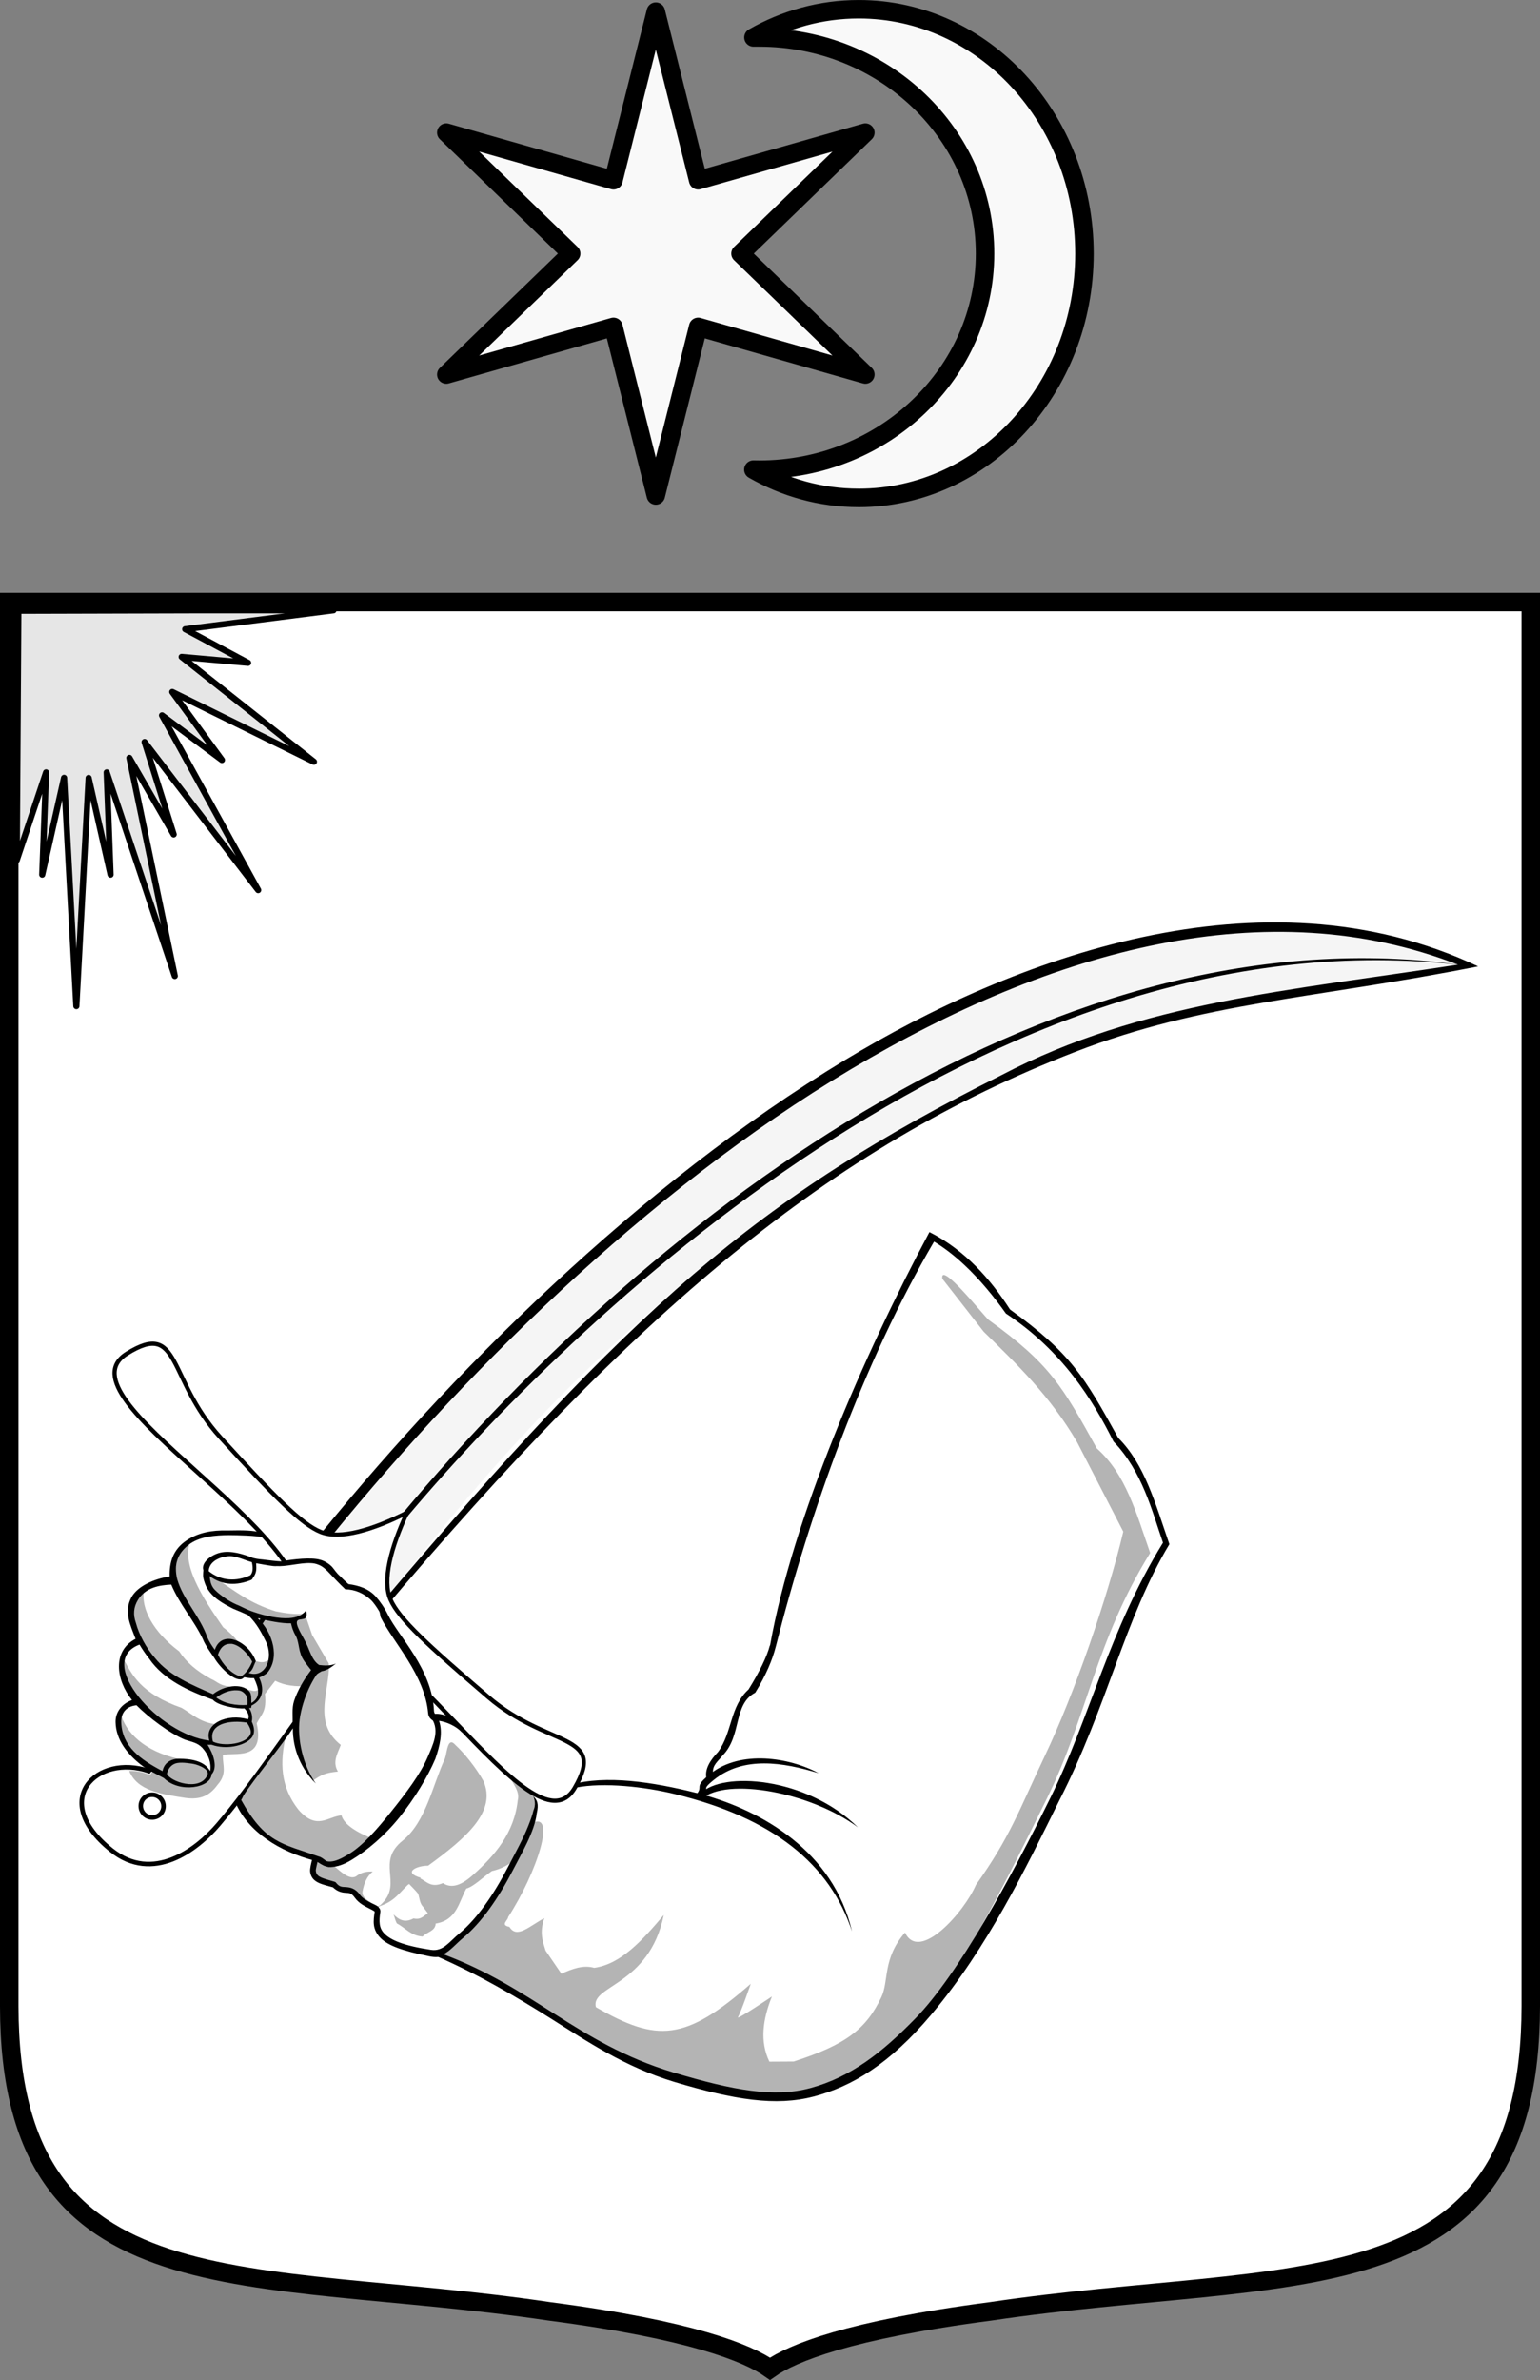
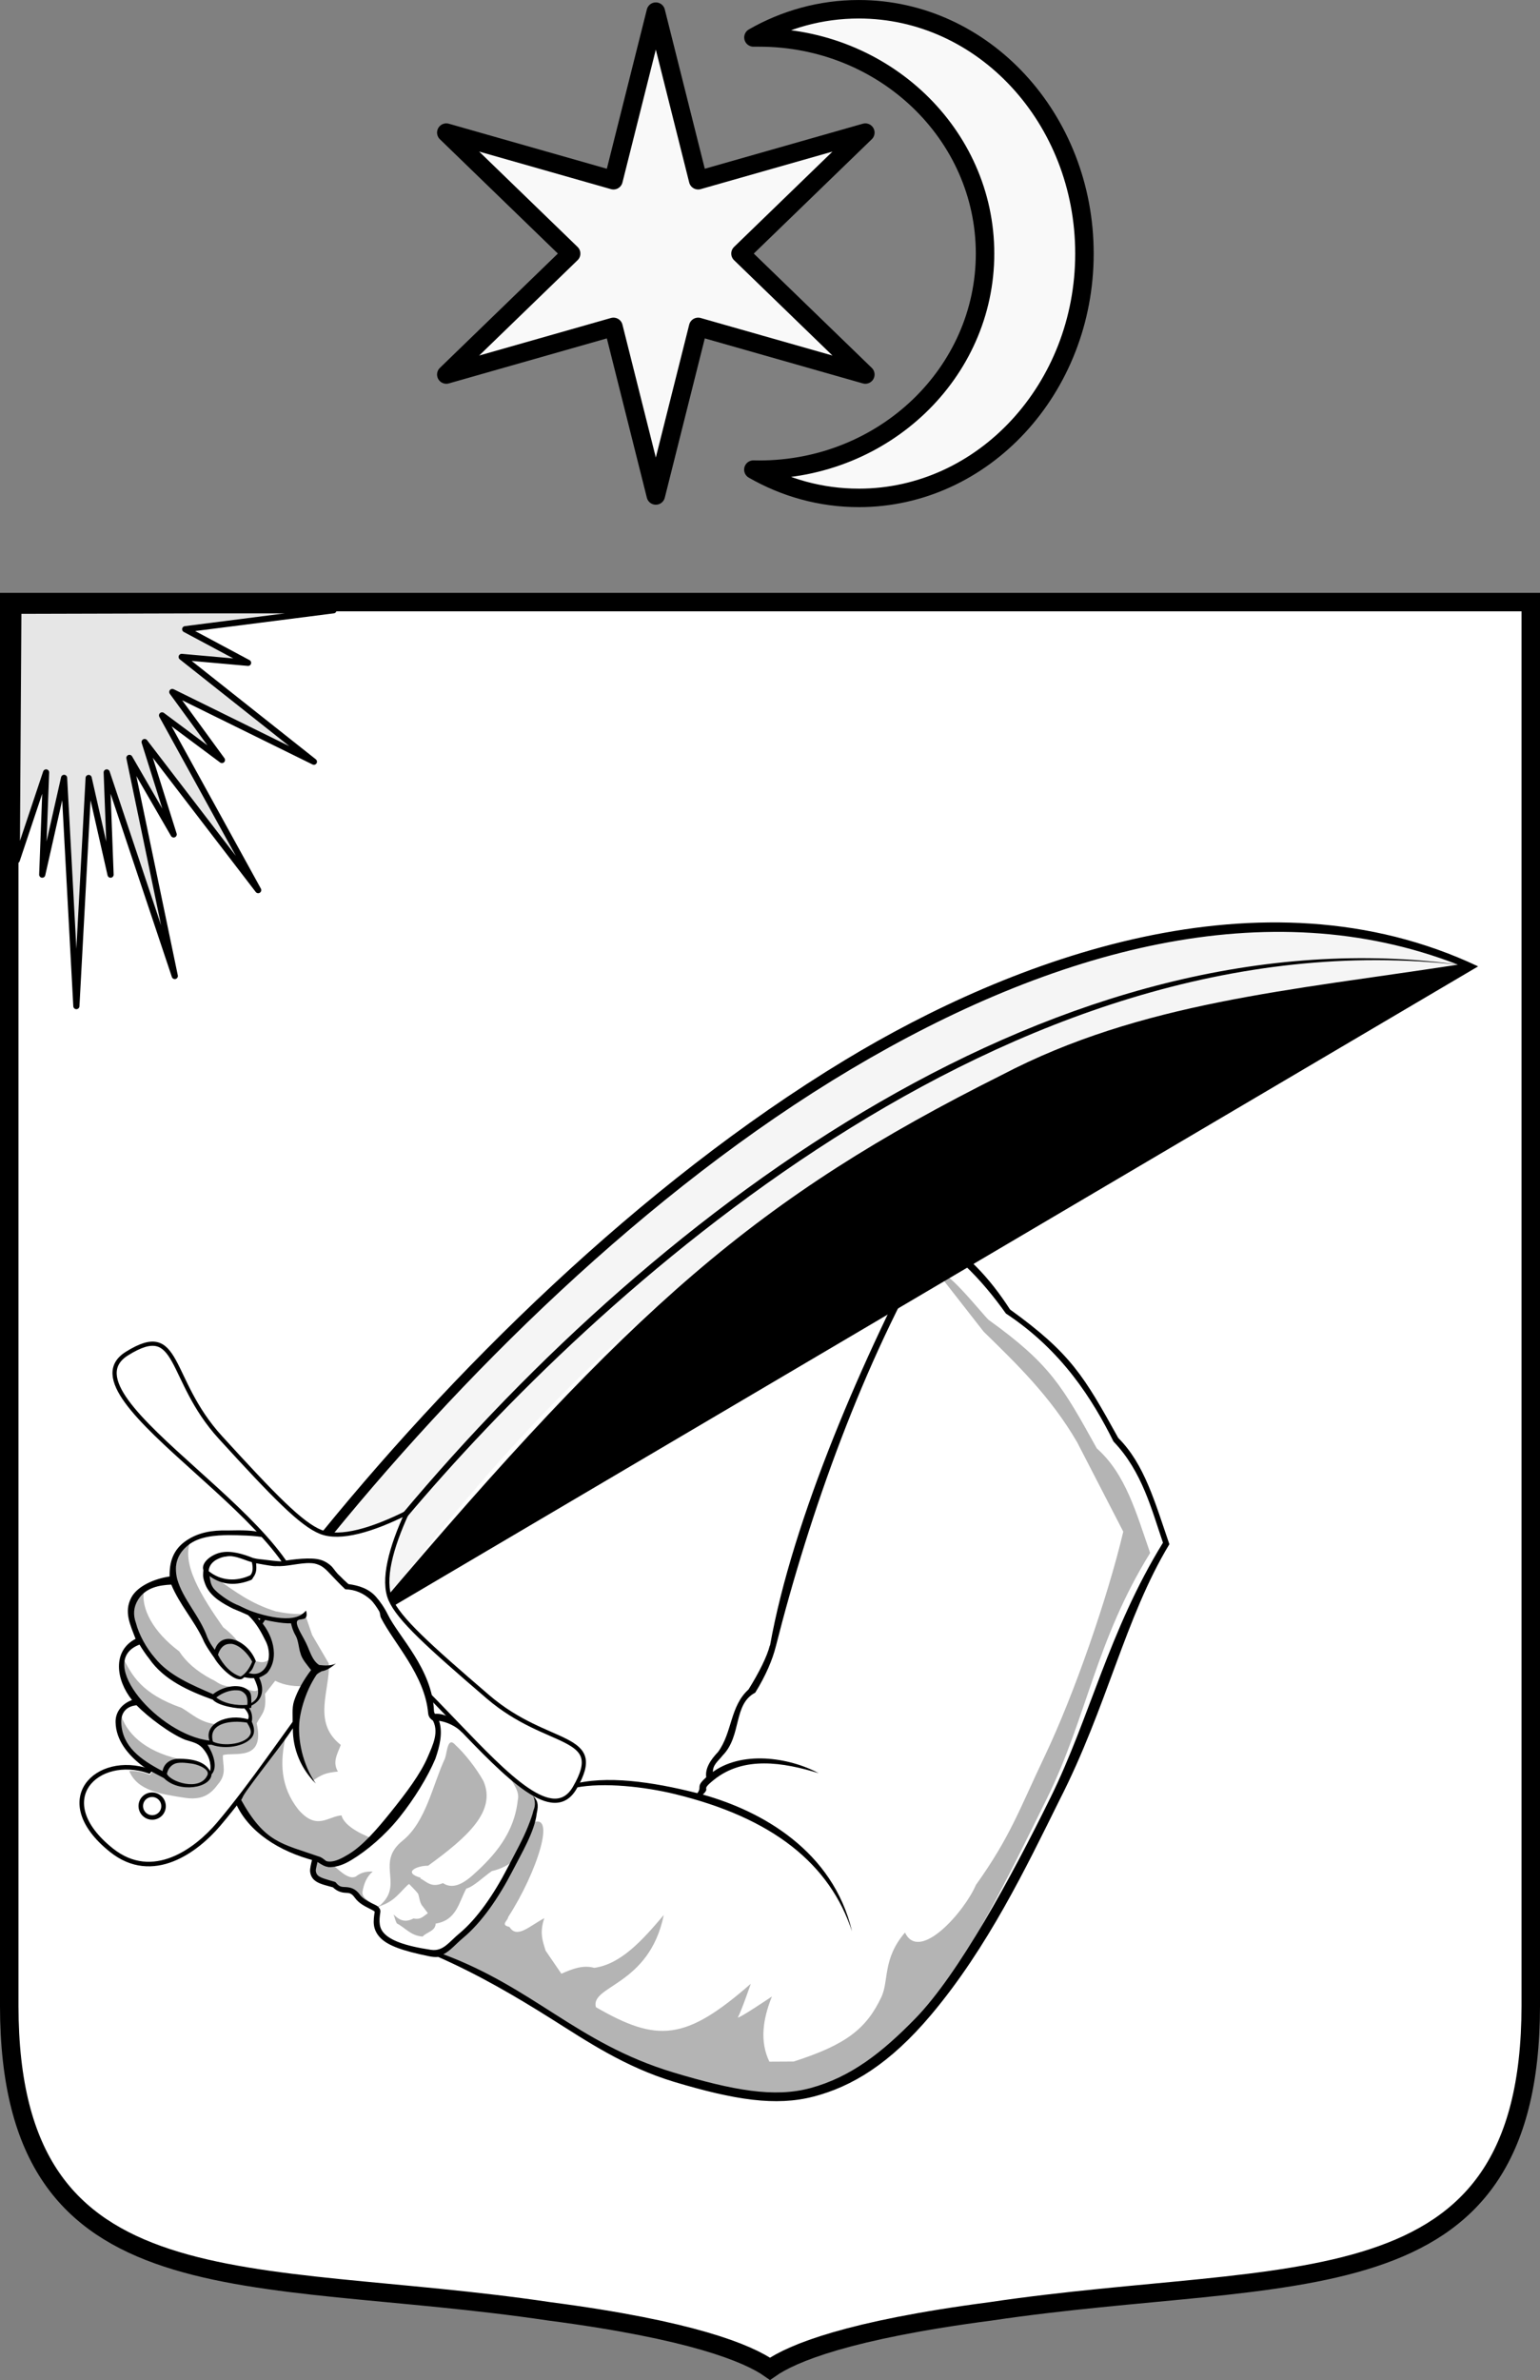
<svg xmlns="http://www.w3.org/2000/svg" xmlns:ns1="http://www.inkscape.org/namespaces/inkscape" xmlns:ns2="http://sodipodi.sourceforge.net/DTD/sodipodi-0.dtd" xml:space="preserve" height="386.21" width="250.001" version="1.1" viewBox="0 0 250.001 386.21" id="svg2" ns1:version="0.92.3 (2405546, 2018-03-11)" ns2:docname="Csáby Farkas címere, 1534.svg">
  <rect x="0" y="0" width="250.001" height="386.21" fill="#808080" stroke="none" />
  <defs id="defs1296" />
  <ns2:namedview pagecolor="#ffffff" bordercolor="#666666" borderopacity="1" objecttolerance="10" gridtolerance="10" guidetolerance="10" ns1:pageopacity="0" ns1:pageshadow="2" ns1:window-width="1366" ns1:window-height="689" id="namedview1294" showgrid="false" ns1:zoom="0.98728375" ns1:cx="40.736158" ns1:cy="193.84843" ns1:window-x="-9" ns1:window-y="-9" ns1:window-maximized="1" ns1:current-layer="svg2" fit-margin-top="0" fit-margin-left="0" fit-margin-right="0" fit-margin-bottom="0" showguides="true" ns1:guide-bbox="true" />
  <g id="g2332" transform="translate(-154.399,-147.791)">
    <path ns1:connector-curvature="0" id="path536" d="m 402.9,245.493 v 227.85 c -0.079,50.095 -38.941,42.258 -87.677,49.509 -23.065,3.014 -32.223,6.786 -35.823,9.316 -3.6,-2.53 -12.76,-6.302 -35.825,-9.316 -48.735,-7.251 -87.596,0.586 -87.676,-49.509 v -227.85 h 247 z" style="fill:#ffffff" xml:space="preserve" />
    <path ns1:connector-curvature="0" id="path542" d="M 355.91,300.313" style="fill:#ffffff" />
    <path ns1:connector-curvature="0" id="path544" d="M 355.91,300.313" style="fill:#ffffff" />
    <path ns1:connector-curvature="0" id="path546" d="M 355.91,300.313" style="fill:#ffffff" />
    <path ns1:connector-curvature="0" id="path548" d="M 355.91,300.313" style="fill:#ffffff" />
    <path ns1:connector-curvature="0" id="path550" d="M 355.91,300.313" style="fill:#ffffff" />
    <path ns1:connector-curvature="0" id="path552" d="M 355.91,300.313" style="fill:#ffffff" />
    <path ns1:connector-curvature="0" id="path554" d="M 355.91,300.313" style="fill:#ffffff" />
    <path ns1:connector-curvature="0" id="path556" d="M 355.91,300.313" style="fill:#ffffff" />
    <path ns1:connector-curvature="0" id="path558" d="M 355.91,300.313" style="fill:#ffffff" />
    <path ns1:connector-curvature="0" id="path560" d="M 355.91,300.313" style="fill:#ffffff" />
    <path ns1:connector-curvature="0" id="path562" d="M 355.91,300.313" style="fill:#ffffff" />
    <path ns1:connector-curvature="0" id="path564" d="M 355.91,300.313" style="fill:#ffffff" />
    <path ns1:connector-curvature="0" id="path566" d="M 355.91,300.313" style="fill:#ffffff" />
    <path ns1:connector-curvature="0" id="path568" d="M 355.91,300.313" style="fill:#ffffff" />
    <path ns1:connector-curvature="0" id="path570" d="M 355.91,300.313" style="fill:#ffffff" />
    <path ns1:connector-curvature="0" id="path572" d="M 355.91,300.313" style="fill:#ffffff" />
    <path ns1:connector-curvature="0" id="path574" d="M 355.91,300.313" style="fill:#ffffff" />
    <path ns1:connector-curvature="0" id="path576" d="M 355.91,300.313" style="fill:#ffffff" />
    <path ns1:connector-curvature="0" id="path578" d="M 355.91,300.313" style="fill:#ffffff" />
    <path ns1:connector-curvature="0" id="path580" d="M 355.91,300.313" style="fill:#ffffff" />
    <path ns1:connector-curvature="0" id="path582" d="M 355.91,300.313" style="fill:#ffffff" />
    <path ns1:connector-curvature="0" id="path584" d="M 355.91,300.313" style="fill:#ffffff" />
    <path ns1:connector-curvature="0" id="path586" d="M 355.91,300.313" style="fill:#ffffff" />
    <path ns1:connector-curvature="0" id="path588" d="M 355.91,300.313" style="fill:#ffffff" />
    <path ns1:connector-curvature="0" id="path590" d="M 355.91,300.313" style="fill:#ffffff" />
    <path ns1:connector-curvature="0" id="path592" d="M 355.91,300.313" style="fill:#ffffff" />
    <path ns1:connector-curvature="0" id="path594" d="M 355.91,300.313" style="fill:#ffffff" />
    <path ns1:connector-curvature="0" id="path596" d="M 355.91,300.313" style="fill:#ffffff" />
    <path ns1:connector-curvature="0" id="path598" d="M 355.91,300.313" style="fill:#ffffff" />
    <path ns1:connector-curvature="0" id="path600" d="M 355.91,300.313" style="fill:#ffffff" />
    <path ns1:connector-curvature="0" id="path602" d="M 355.91,300.313" style="fill:#ffffff" />
    <path ns1:connector-curvature="0" id="path604" d="M 355.91,300.313" style="fill:#ffffff" />
    <path ns1:connector-curvature="0" id="path606" d="M 355.91,300.313" style="fill:#ffffff" />
-     <path ns1:connector-curvature="0" id="path608" d="M 355.91,300.313" style="fill:#ffffff" />
    <path ns1:connector-curvature="0" id="path610" d="M 355.91,300.313" style="fill:#ffffff" />
    <path ns1:connector-curvature="0" id="path612" d="M 355.91,300.313" style="fill:#ffffff" />
    <path ns1:connector-curvature="0" id="path614" d="M 355.91,300.313" style="fill:#ffffff" />
    <path ns1:connector-curvature="0" id="path616" d="M 355.91,300.313" style="fill:#ffffff" />
    <path ns1:connector-curvature="0" id="path618" d="M 355.91,300.313" style="fill:#ffffff" />
    <path ns1:connector-curvature="0" id="path620" d="M 355.91,300.313" style="fill:#ffffff" />
    <path ns1:connector-curvature="0" id="path622" d="M 355.91,300.313" style="fill:#ffffff" />
    <path ns1:connector-curvature="0" id="path624" d="M 355.91,300.313" style="fill:#ffffff" />
    <path ns1:connector-curvature="0" id="path626" d="M 355.91,300.313" style="fill:#ffffff" />
    <path ns1:connector-curvature="0" id="path628" d="M 355.91,300.313" style="fill:#ffffff" />
    <path ns1:connector-curvature="0" id="path630" d="M 355.91,300.313" style="fill:#ffffff" />
    <path ns1:connector-curvature="0" id="path632" d="M 355.91,300.313" style="fill:#ffffff" />
    <path ns1:connector-curvature="0" id="path634" d="M 355.91,300.313" style="fill:#ffffff" />
    <path ns1:connector-curvature="0" id="path636" d="M 355.91,300.313" style="fill:#ffffff" />
    <path ns1:connector-curvature="0" id="path638" d="M 355.91,300.313" style="fill:#ffffff" />
    <path ns1:connector-curvature="0" id="path640" d="M 355.91,300.313" style="fill:#ffffff" />
    <path ns1:connector-curvature="0" id="path642" d="M 355.91,300.313" style="fill:#ffffff" />
    <path ns1:connector-curvature="0" id="path644" d="M 355.91,300.313" style="fill:#ffffff" />
    <path ns1:connector-curvature="0" id="path646" d="M 355.91,300.313" style="fill:#ffffff" />
    <path ns1:connector-curvature="0" id="path648" d="M 355.91,300.313" style="fill:#ffffff" />
    <path ns1:connector-curvature="0" id="path650" d="M 355.91,300.313" style="fill:#ffffff" />
    <path ns1:connector-curvature="0" id="path652" d="M 355.91,300.313" style="fill:#ffffff" />
    <path ns1:connector-curvature="0" id="path654" d="M 355.91,300.313" style="fill:#ffffff" />
    <path ns1:connector-curvature="0" id="path656" d="M 355.91,300.313" style="fill:#ffffff" />
    <path ns1:connector-curvature="0" id="path658" d="M 355.91,300.313" style="fill:#ffffff" />
    <path ns1:connector-curvature="0" id="path660" d="M 355.91,300.313" style="fill:#ffffff" />
    <path ns1:connector-curvature="0" id="path662" d="M 355.91,300.313" style="fill:#ffffff" />
    <path ns1:connector-curvature="0" id="path664" d="M 355.91,300.313" style="fill:#ffffff" />
    <path ns1:connector-curvature="0" id="path666" d="M 355.91,300.313" style="fill:#ffffff" />
    <path ns1:connector-curvature="0" id="path668" d="M 355.91,300.313" style="fill:#ffffff" />
    <path ns1:connector-curvature="0" id="path670" d="M 355.91,300.313" style="fill:#ffffff" />
    <path ns1:connector-curvature="0" id="path672" d="M 355.91,300.313" style="fill:#ffffff" />
    <path ns1:connector-curvature="0" id="path674" d="M 355.91,300.313" style="fill:#ffffff" />
    <path ns1:connector-curvature="0" id="path676" d="M 355.91,300.313" style="fill:#ffffff" />
    <path ns1:connector-curvature="0" id="path678" d="M 355.91,300.313" style="fill:#ffffff" />
    <path ns1:connector-curvature="0" id="path680" d="M 355.91,300.313" style="fill:#ffffff" />
    <path ns1:connector-curvature="0" id="path682" d="M 355.91,300.313" style="fill:#ffffff" />
    <path ns1:connector-curvature="0" id="path684" d="M 355.91,300.313" style="fill:#ffffff" />
    <path ns1:connector-curvature="0" id="path686" d="M 355.91,300.313" style="fill:#ffffff" />
    <path ns1:connector-curvature="0" id="path688" d="M 355.91,300.313" style="fill:#ffffff" />
    <path ns1:connector-curvature="0" id="path690" d="M 355.91,300.313" style="fill:#ffffff" />
    <path ns1:connector-curvature="0" id="path692" d="M 355.91,300.313" style="fill:#ffffff" />
    <path ns1:connector-curvature="0" id="path694" d="M 355.91,300.313" style="fill:#ffffff" />
    <path ns1:connector-curvature="0" id="path696" d="M 355.91,300.313" style="fill:#ffffff" />
    <path ns1:connector-curvature="0" id="path698" d="M 355.91,300.313" style="fill:#ffffff" />
    <path ns1:connector-curvature="0" id="path700" d="M 355.91,300.313" style="fill:#ffffff" />
    <path ns1:connector-curvature="0" id="path702" d="M 355.91,300.313" style="fill:#ffffff" />
    <path ns1:connector-curvature="0" id="path704" d="M 355.91,300.313" style="fill:#ffffff" />
    <path ns1:connector-curvature="0" id="path706" d="M 355.91,300.313" style="fill:#ffffff" />
    <path ns1:connector-curvature="0" id="path708" d="M 355.91,300.313" style="fill:#ffffff" />
-     <path ns1:connector-curvature="0" id="path710" d="M 355.91,300.313" style="fill:#ffffff" />
    <path ns1:connector-curvature="0" id="path712" d="M 355.91,300.313" style="fill:#ffffff" />
    <path ns1:connector-curvature="0" id="path714" d="M 355.91,300.313" style="fill:#ffffff" />
    <path ns1:connector-curvature="0" id="path716" d="M 355.91,300.313" style="fill:#ffffff" />
    <path ns1:connector-curvature="0" id="path718" d="M 355.91,300.313" style="fill:#ffffff" />
    <path ns1:connector-curvature="0" id="path720" d="M 355.91,300.313" style="fill:#ffffff" />
    <path ns1:connector-curvature="0" id="path722" d="M 355.91,300.313" style="fill:#ffffff" />
-     <path ns1:connector-curvature="0" id="path724" d="M 355.91,300.313" style="fill:#ffffff" />
    <path ns1:connector-curvature="0" id="path726" d="M 355.91,300.313" style="fill:#ffffff" />
    <path ns1:connector-curvature="0" id="path728" d="M 355.91,300.313" style="fill:#ffffff" />
    <path ns1:connector-curvature="0" id="path730" d="M 355.91,300.313" style="fill:#ffffff" />
    <path ns1:connector-curvature="0" id="path732" d="M 355.91,300.313" style="fill:#ffffff" />
    <path ns1:connector-curvature="0" id="path734" d="M 355.91,300.313" style="fill:#ffffff" />
    <path ns1:connector-curvature="0" id="path736" d="M 355.91,300.313" style="fill:#ffffff" />
    <path ns1:connector-curvature="0" id="path738" d="M 355.91,300.313" style="fill:#ffffff" />
    <path ns1:connector-curvature="0" id="path740" d="M 355.91,300.313" style="fill:#ffffff" />
    <path ns1:connector-curvature="0" id="path742" d="M 355.91,300.313" style="fill:#ffffff" />
    <path ns1:connector-curvature="0" id="path744" d="M 355.91,300.313" style="fill:#ffffff" />
    <path ns1:connector-curvature="0" id="path746" d="M 355.91,300.313" style="fill:#ffffff" />
    <path ns1:connector-curvature="0" id="path748" d="M 355.91,300.313" style="fill:#ffffff" />
    <path ns1:connector-curvature="0" id="path750" d="M 355.91,300.313" style="fill:#ffffff" />
    <path ns1:connector-curvature="0" id="path752" d="M 355.91,300.313" style="fill:#ffffff" />
    <path ns1:connector-curvature="0" id="path754" d="M 355.91,300.313" style="fill:#ffffff" />
    <path ns1:connector-curvature="0" id="path756" d="M 355.91,300.313" style="fill:#ffffff" />
    <path ns1:connector-curvature="0" id="path758" d="M 355.91,300.313" style="fill:#ffffff" />
    <path ns1:connector-curvature="0" id="path760" d="M 355.91,300.313" style="fill:#ffffff" />
    <path ns1:connector-curvature="0" id="path762" d="M 355.91,300.313" style="fill:#ffffff" />
    <path ns1:connector-curvature="0" id="path764" d="M 355.91,300.313" style="fill:#ffffff" />
    <path ns1:connector-curvature="0" id="path766" d="M 355.91,300.313" style="fill:#ffffff" />
    <path ns1:connector-curvature="0" id="path768" d="M 355.91,300.313" style="fill:#ffffff" />
    <path ns1:connector-curvature="0" id="path770" d="M 355.91,300.313" style="fill:#ffffff" />
    <path ns1:connector-curvature="0" id="path772" d="M 355.91,300.313" style="fill:#ffffff" />
    <path ns1:connector-curvature="0" id="path774" d="M 355.91,300.313" style="fill:#ffffff" />
    <path ns1:connector-curvature="0" id="path776" d="M 355.91,300.313" style="fill:#ffffff" />
    <path ns1:connector-curvature="0" id="path778" d="M 355.91,300.313" style="fill:#ffffff" />
    <path ns1:connector-curvature="0" id="path780" d="M 355.91,300.313" style="fill:#ffffff" />
    <path ns1:connector-curvature="0" id="path782" d="M 355.91,300.313" style="fill:#ffffff" />
    <path ns1:connector-curvature="0" id="path784" d="M 355.91,300.313" style="fill:#ffffff" />
    <path ns1:connector-curvature="0" id="path786" d="M 355.91,300.313" style="fill:#ffffff" />
    <path ns1:connector-curvature="0" id="path788" d="M 355.91,300.313" style="fill:#ffffff" />
    <path ns1:connector-curvature="0" id="path790" d="M 355.91,300.313" style="fill:#ffffff" />
    <path ns1:connector-curvature="0" id="path792" d="M 355.91,300.313" style="fill:#ffffff" />
    <path ns1:connector-curvature="0" id="path794" d="M 355.91,300.313" style="fill:#ffffff" />
    <path ns1:connector-curvature="0" id="path796" d="M 355.91,300.313" style="fill:#ffffff" />
    <path ns1:connector-curvature="0" id="path798" d="M 355.91,300.313" style="fill:#ffffff" />
    <path ns1:connector-curvature="0" id="path800" d="M 355.91,300.313" style="fill:#ffffff" />
    <path ns1:connector-curvature="0" id="path802" d="M 355.91,300.313" style="fill:#ffffff" />
    <path ns1:connector-curvature="0" id="path804" d="M 355.91,300.313" style="fill:#ffffff" />
    <path ns1:connector-curvature="0" id="path806" d="M 355.91,300.313" style="fill:#ffffff" />
    <path ns1:connector-curvature="0" id="path808" d="M 355.91,300.313" style="fill:#ffffff" />
    <path ns1:connector-curvature="0" id="path956" d="m 402.9,245.493 v 227.85 c -0.079,50.095 -38.941,42.258 -87.677,49.509 -23.065,3.014 -32.223,6.786 -35.823,9.316 -3.6,-2.53 -12.76,-6.302 -35.825,-9.316 -48.735,-7.251 -87.596,0.586 -87.676,-49.509 v -227.85 h 247 z" xml:space="preserve" style="fill:none;stroke:#000000;stroke-width:3" />
    <g style="stroke-width:0.764" id="g1371" transform="matrix(1.309,0,0,1.309,139.069,190.673)">
      <path style="fill:none;stroke-width:0.741" ns1:connector-curvature="0" id="path278-3" d="m 131.355,123.626 c -1.665,-1.547 -3.111,-2.568 -3.943,-3.01 -4.578,7.649 -8.273,15.765 -11.434,24.031 -3.81,8.888 -6.581,17.933 -8.432,26.66 -0.356,1.428 -1.382,3.426 -2.715,5.57 -1.696,1.445 -1.858,4.192 -2.817,6.134 -0.343,0.695 -0.689,1.361 -1.029,1.985 -0.194,0.357 -0.586,0.641 -0.774,0.969 -1.2,2.086 -1.451,3.762 -1.95,4.046 -3.89,-1.222 -11.177,-1.897 -15.067,-1.516 -0.069,0.128 -0.122,0.233 -0.2,0.367 -1.545,2.66 -4.138,1.744 -7.297,-0.803 -0.792,-0.566 -1.598,-1.312 -2.393,-2.1 -1.236,-1.17 -2.526,-2.513 -3.862,-3.898 -0.996,-1.145 -2.58,-2.148 -3.895,-1.997 3.173,3.867 -10.898,22.516 -14.874,17.516 -0.188,-0.172 0.035,0.242 0.034,0.24 -0.643,2.355 0.371,2.463 2.389,3.045 1.017,1.253 1.907,0.021 2.92,1.427 0.824,1.144 2.605,1.378 2.517,1.94 -0.352,2.238 -0.371,4.062 7.352,5.348 11.653,4.136 16.987,11.213 29.23,14.917 14.926,4.473 20.23,3.104 31.54,-8.258 4.99,-5.901 11.216,-16.019 16.123,-25.974 4.906,-9.955 6.815,-20.73 13.569,-31.632 -1.722,-4.936 -2.662,-9.737 -6.258,-12.922 -4.259,-7.679 -5.761,-10.429 -13.41,-15.926 -1.758,-2.528 -3.658,-4.609 -5.323,-6.156 z" />
      <path style="fill:#f5f5f5;stroke-width:0.741" ns1:connector-curvature="0" id="path280-4" d="M 193.796,86.908 C 145.825,67.089 85.005,116.089 50.339,159.348 l 8.188,7.74 c 24.933,-33.908 50.389,-52.745 77.935,-66.155 12.288,-6.571 35.422,-9.691 57.33,-14.023 z" ns2:nodetypes="cccccc" />
-       <path ns1:connector-curvature="0" id="path282-3" d="M 195.022,87.038 C 168.159,74.327 137.075,86.203 116.525,98.634 91.057,114.041 67.419,137.475 50.061,159.136 l -0.202,0.241 0.241,0.234 8.182,7.742 0.273,0.265 0.249,-0.289 c 31.871,-37.668 55.828,-57.89 86.232,-69.684 16.028,-6.219 29.714,-6.577 49.984,-10.605 z m -2.505,-0.214 c -20.723,3.204 -39.274,4.631 -56.537,13.66 -30.385,15.21 -45.755,28.64 -77.47,66.084 l -7.232,-6.997 C 68.572,138.044 91.886,114.863 117.267,99.775 142.347,84.865 168.954,77.655 192.518,86.822 Z" style="stroke-width:0.741" ns2:nodetypes="cccccccccccccccccc" />
+       <path ns1:connector-curvature="0" id="path282-3" d="M 195.022,87.038 C 168.159,74.327 137.075,86.203 116.525,98.634 91.057,114.041 67.419,137.475 50.061,159.136 l -0.202,0.241 0.241,0.234 8.182,7.742 0.273,0.265 0.249,-0.289 z m -2.505,-0.214 c -20.723,3.204 -39.274,4.631 -56.537,13.66 -30.385,15.21 -45.755,28.64 -77.47,66.084 l -7.232,-6.997 C 68.572,138.044 91.886,114.863 117.267,99.775 142.347,84.865 168.954,77.655 192.518,86.822 Z" style="stroke-width:0.741" ns2:nodetypes="cccccccccccccccccc" />
      <path style="fill:#ffffff;stroke:#000000;stroke-width:0.563" ns1:connector-curvature="0" id="path284-3" d="m 48.135,158.153 c 1.82,4.482 -10.058,17.964 -17.962,28.642 -6.41,-2.195 -12.425,3.58 -4.646,9.8 5.143,4.113 10.576,-0.018 13.268,-3.182 8.388,-9.856 17.012,-25.812 22.709,-25.225 -2.404,-0.161 -7.439,-8.39 -13.368,-10.036 z" />
      <path style="fill:#ffffff;stroke:#000000;stroke-width:0.521;stroke-linecap:round;stroke-linejoin:round" ns1:connector-curvature="0" id="path286-5" d="m 62.188,154.761 c -4.259,2.131 -8.276,3.352 -10.699,2.386 -2.423,-0.966 -5.806,-4.452 -12.441,-11.713 -6.635,-7.261 -4.882,-14.586 -11.597,-10.396 -8.919,5.566 24.211,21.945 21.788,33.088 11.06,-2.773 28.475,29.827 33.755,20.737 3.976,-6.845 -3.29,-4.861 -10.755,-11.265 -7.466,-6.404 -11.056,-9.676 -12.098,-12.067 -1.042,-2.391 0.051,-6.445 2.047,-10.77 z" />
      <path ns1:connector-curvature="0" id="path288-2" d="m 61.504,155.018 0.53,0.451 C 85.213,127.945 136.648,80.312 192.991,86.877 143.577,79.927 93.869,116.354 61.502,155.016 Z" style="stroke-width:0.741" />
      <path style="fill:#ffffff;stroke-width:0.741" ns1:connector-curvature="0" id="path290-6" d="m 44.253,157.423 -6.484,0.043 c -0.12,-0.005 -0.253,-9.7e-4 -0.346,0.014 -0.312,0.044 -0.612,0.093 -0.893,0.163 l 0.023,0.03 c -0.281,0.07 -0.544,0.129 -0.795,0.227 -0.121,0.049 -0.221,0.092 -0.335,0.147 -0.228,0.111 -0.553,0.414 -0.752,0.55 -0.494,0.339 -0.631,0.72 -0.935,1.219 -0.103,0.174 -0.305,0.508 -0.372,0.699 -0.067,0.191 -0.107,0.36 -0.144,0.567 -0.014,0.104 -0.033,0.231 -0.039,0.34 l -0.031,0.021 c -0.018,0.312 0.019,0.64 0.073,0.989 -5.3e-5,0.011 0.015,0.017 0.023,0.03 0.008,0.036 0.001,0.066 0.015,0.107 l -4.12,1.729 0.166,0.628 -0.992,0.099 c -0.079,1.41 -0.431,2.923 0.379,4.099 l 0.183,1.877 -1.412,0.527 -0.346,0.942 c -0.075,0.095 -0.142,0.214 -0.196,0.322 -0.108,0.213 -0.189,0.408 -0.209,0.665 -0.011,0.14 -0.017,0.35 -0.004,0.503 0.026,0.306 0.138,0.599 0.261,0.958 0.062,0.179 0.116,0.361 0.202,0.553 0.257,0.582 0.625,1.222 1.105,1.928 -0.424,0.222 0.521,0.083 0.59,0.174 l 0.333,1.258 c -0.243,-0.143 -0.629,-0.413 -0.723,-0.401 -0.219,0.025 -0.446,0.088 -0.625,0.141 -0.09,0.026 -0.139,0.022 -0.218,0.054 -0.16,0.064 -0.331,0.15 -0.451,0.239 -0.182,0.134 -0.308,0.295 -0.4,0.485 -0.036,0.076 -0.441,0.974 -0.465,1.06 -0.043,0.174 -0.02,0.37 -0.014,0.582 0.017,0.528 0.373,1.266 0.72,2.044 0.157,0.216 0.3,0.407 0.461,0.609 0.008,0.009 0.022,-0.002 0.026,0.003 0.156,0.196 0.333,0.376 0.493,0.56 l 0.02,0.055 c 0.326,0.375 0.602,0.711 0.942,1.035 0,0 0.05,0.004 0.052,0.007 0.511,0.487 1.475,1.023 2.013,1.396 0.009,0.004 0.023,0.002 0.026,0.003 0.177,0.123 0.363,0.243 0.543,0.353 0.069,0.036 0.111,0.066 0.174,0.1 l 0.098,0.303 0.494,-0.155 c 1.093,1.343 4.481,2.072 5.243,0.043 l 0.085,-0.043 c -0.099,-0.063 0.071,-0.152 -0.028,-0.216 0.017,0.017 0.035,-0.005 0.052,0.007 0.127,-0.336 0.3,-1.186 0.255,-1.535 -0.07,-0.471 -0.362,-1.082 -0.771,-1.599 l 0.082,-0.016 -0.178,-0.762 1.863,0.398 c 1.208,0.154 3.246,-0.32 3.668,-1.011 0.086,-0.165 0.163,-0.319 0.214,-0.479 0.089,-0.317 0.088,-0.672 0.012,-1.032 l -0.126,-0.519 c -0.163,-0.408 0.201,-0.513 -0.154,-0.972 l 0.014,-0.82 1.14,-0.93 c 0.202,-0.198 0.279,-0.5 0.285,-0.869 0.001,-0.484 -0.182,-1.092 -0.529,-1.863 -0.175,0.014 -0.305,-0.029 -0.474,-0.028 l 0.809,-0.12 0.871,-0.668 0.455,-1.194 c 0.019,-0.111 0.067,-0.242 0.068,-0.363 -0.002,-0.619 0.085,-1.594 -0.356,-2.453 -0.032,-0.064 -0.076,-0.133 -0.11,-0.198 l -1.31,-2.218 1.254,-0.307 c 1.043,0.261 2.05,0.362 2.881,0.303 0.915,-0.061 1.633,-0.377 2.097,-0.953 0.555,2.172 -2.443,-0.315 -0.511,3.07 0.362,0.633 0.652,1.262 0.875,1.85 l 0.024,0.029 0.281,3.108 1.68e-4,0.025 c -0.185,0.257 -0.376,0.602 -0.603,1.098 -0.331,0.734 -0.648,1.448 -0.856,2.155 -0.202,0.676 -0.697,1.11 -0.785,1.766 l -0.173,1.518 c -0.848,1.56 -6.104,7.445 -6.317,9.112 2.398,4.767 5.106,5.91 10.296,7.416 0.184,0.042 0.345,0.205 0.959,0.456 0.821,0.786 15.258,-11.79 12.749,-18.415 -0.179,-0.199 -0.33,-0.431 -0.426,-0.701 0.028,-4.775 -4.462,-9.086 -6.049,-12.223 -0.801,-1.953 -2.392,-2.918 -4.348,-3.228 l -0.351,-0.227 c -0.249,-0.218 -0.676,-0.634 -1.043,-1.019 -0.372,-0.368 -0.657,-0.712 -0.916,-1.033 -0.168,-0.147 -0.352,-0.282 -0.536,-0.406 -0.195,-0.12 -0.093,-0.169 -0.316,-0.248 l -1.918,-0.379 -0.567,0.094 -0.198,-0.058 -0.195,0.131 -1.933,0.446 c -0.884,-1.248 -1.835,-2.383 -2.886,-3.576 z" />
      <path style="fill-opacity:0.294;stroke-width:0.741" ns1:connector-curvature="0" id="path292" d="m 35.388,158.125 -1.675,1.903 -0.414,3.16 2.07,3.683 1.558,3.067 1.455,2.34 1.778,2.297 1.501,0.782 0.635,-0.458 1.148,0.157 0.522,1.227 c -0.318,1.156 -1.493,0.225 -2.536,0.16 -2.668,-0.137 -2.568,-0.675 -3.536,-1.067 -1.851,-1.003 -3.109,-2.118 -3.956,-3.422 -3.235,-2.415 -4.754,-5.297 -4.384,-7.552 l -1.299,1.389 0.026,2.786 1.427,3.053 3.174,3.305 5.458,2.798 2.015,0.92 2.107,0.346 0.315,1.415 -1.83,0.002 -2.451,0.568 c -1.922,-0.205 -2.943,-1.246 -4.248,-2.024 -5.123,-1.79 -6.199,-4.181 -7.206,-6.047 l -0.112,2.134 1.141,2.304 2.484,2.379 3.809,2.848 2.461,0.733 0.774,0.884 0.582,1.63 -0.231,1.087 -0.911,-0.846 -2.446,-0.625 c -4.345,-0.815 -6.944,-2.905 -7.831,-5.455 l -0.111,1.896 1.149,2.464 2.798,2.548 c -0.134,0.072 -0.204,0.418 -0.351,0.351 -0.296,-0.134 -1.471,-0.558 -2.51,-0.467 1.015,2.465 3.912,2.862 6.957,3.339 1.931,0.27 3.055,-0.321 4.004,-1.636 1.236,-1.382 0.586,-2.465 0.658,-3.663 1.277,-0.437 5.268,0.873 4.189,-3.947 0.659,-1.236 1.239,-1.461 1.027,-3.646 l 1.273,-1.631 c 1.16,0.61 2.547,0.753 4.06,0.65 l -1.287,3.379 0.211,4.637 1.64,3.74 c 1.189,-0.783 1.541,-0.981 3.153,-1.149 -0.728,-1.197 -0.041,-2.232 0.351,-3.301 -3.301,-2.597 -1.64,-6.121 -1.473,-9.366 l -0.021,-0.744 -2.062,-3.523 -0.893,-2.62 c -1.274,0.103 -2.457,-0.076 -3.622,-0.308 -3.213,-1.003 -5.069,-2.508 -7.158,-3.921 l -1.251,-0.647 0.271,1.568 c 1.836,1.903 4.4,2.784 6.879,3.809 l -0.658,1.117 1.381,2.756 -0.042,1.294 -0.038,-0.137 c -0.963,0.818 -1.582,0.305 -2.052,0.322 l -1.73,-2.027 c -0.541,-0.744 -1.215,-1.465 -2.113,-2.15 -2.637,-3.777 -5.305,-7.925 -4.005,-10.85 z m 11.768,24.329 -5.269,7.138 -0.395,0.67 0.762,1.677 1.691,2.368 3.83,2.426 4.012,1.308 1.802,0.232 c 1.987,-0.62 3.201,-1.866 4.488,-3.051 -2.114,-0.792 -3.739,-1.832 -4.014,-2.939 -1.704,0.132 -3.058,1.925 -5.347,-0.714 -2.246,-2.852 -2.302,-5.898 -1.561,-9.115 z" />
      <path ns1:connector-curvature="0" id="path294" d="m 44.027,157.212 c -0.892,-0.254 -2.078,-0.296 -4.132,-0.246 -1.887,-0.049 -3.591,0.247 -5.073,1.249 -1.671,1.123 -2.115,2.718 -2.073,4.454 -1.894,0.276 -4.005,1.194 -4.752,2.61 -0.937,1.779 -0.153,3.322 0.527,5.123 -2.89,1.494 -2.454,5.077 -0.443,7.583 -1.288,0.478 -2.059,1.51 -2.036,2.736 0.042,2.236 1.525,4.003 3.109,5.259 0.843,0.669 1.858,1.128 2.882,1.682 1.91,1.908 5.838,1.219 5.91,-0.464 0.824,-0.865 0.2,-2.606 -0.506,-3.689 0.211,0.08 0.362,-0.036 0.578,0.039 1.637,0.574 3.91,0.195 4.839,-0.824 0.518,-0.569 0.414,-1.342 0.077,-2.059 0.128,-0.512 -3.05e-4,-1.251 -0.337,-1.682 0.104,-0.03 0.256,0.023 0.274,-0.075 l 0.026,-0.236 c 1.499,-0.725 1.589,-2.142 0.953,-3.469 0.371,-0.148 0.744,-0.363 0.993,-0.575 1.597,-1.864 0.735,-4.953 -1.159,-6.786 1.167,0.302 3.059,0.691 4.116,0.63 0.116,0.478 0.22,0.903 0.591,1.552 0.331,0.58 0.386,1.641 0.577,2.134 0.167,0.758 0.884,1.527 1.322,2.113 -0.899,1.173 -1.679,2.538 -2.106,3.815 -0.311,0.942 -0.131,1.999 -0.196,2.866 -1.286,1.672 -2.663,3.473 -3.698,4.985 -0.675,0.984 -1.364,1.88 -1.949,2.667 -0.584,0.786 -0.267,0.803 -0.428,0.958 -0.365,0.349 -1.192,0.832 -0.94,1.27 1.583,3.492 5.323,5.935 9.806,7.079 0.873,0.223 0.776,0.653 1.706,0.762 l 0.242,-0.21 c -0.104,-0.088 -0.997,-0.989 -1.46,-1.073 -4.629,-1.624 -6.701,-1.674 -9.7,-7.108 1.856,-2.762 5.156,-6.768 6.465,-8.795 -0.03,2.625 1.055,5.086 2.847,6.847 -1.612,-2.272 -2.314,-5.499 -2.01,-7.917 0.088,-0.657 0.237,-1.315 0.44,-1.991 0.401,-1.316 0.923,-2.455 1.622,-3.526 0.167,-0.238 0.462,-0.345 0.664,-0.48 0.731,-0.117 1.248,-0.543 1.78,-0.963 -0.67,0.326 -1.482,0.252 -2.088,0.185 -0.649,-0.416 -0.958,-1.189 -1.225,-1.811 -0.223,-0.588 -0.516,-1.19 -0.878,-1.823 -1.933,-3.385 1.041,-0.927 0.487,-3.099 -0.465,0.575 -1.179,0.866 -2.094,0.926 -1.233,0.079 -2.864,-0.237 -4.418,-0.77 -0.665,-0.211 -1.206,-0.502 -1.818,-0.791 -0.969,-0.372 -1.879,-0.986 -2.65,-1.629 -0.19,-0.182 -0.387,-0.348 -0.522,-0.537 -0.343,-0.478 -0.391,-0.957 -0.466,-1.485 1.611,1.177 3.374,1.187 5.139,0.482 0.206,-0.089 0.235,-0.33 0.37,-0.462 0.349,-0.559 0.295,-1.02 0.264,-1.613 0.704,0.122 1.413,0.264 2.108,0.347 0.274,0.029 0.537,-0.005 0.82,0.015 1.354,-0.024 3.039,-0.55 4.305,-0.329 0.18,0.032 0.375,0.102 0.538,0.168 0.446,0.171 0.848,0.534 1.149,0.847 0.774,0.806 1.385,1.476 2.136,2.179 1.241,0.028 2.261,0.496 3.139,1.287 0.345,0.31 0.79,0.965 1.057,1.42 0.147,0.249 0.114,0.604 0.224,0.82 1.59,3.137 5.447,7.103 5.856,11.83 0.053,0.608 0.461,0.892 1.011,1.123 l 0.313,-0.653 c -0.336,-0.165 -0.587,-0.408 -0.602,-0.758 -0.221,-5.199 -4.377,-9.19 -5.714,-11.919 -0.41,-0.839 -0.955,-1.634 -1.493,-2.238 -0.896,-1.007 -2.136,-1.387 -3.401,-1.556 -0.395,-0.351 -0.79,-0.724 -1.075,-1.024 -0.396,-0.333 -0.67,-0.783 -0.959,-1.117 -0.421,-0.43 -0.985,-0.762 -1.515,-0.889 -1.121,-0.302 -3.196,-0.07 -4.848,0.214 -0.607,-0.033 -1.237,-0.114 -1.755,-0.175 -0.686,-0.098 -1.02,-0.076 -1.669,-0.244 -1.243,-0.496 -2.752,-0.96 -4.031,-0.673 -1.221,0.274 -2.452,1.285 -2.135,2.193 -0.027,0.147 -0.03,0.409 -0.037,0.553 -0.019,0.429 0.194,1.026 0.368,1.42 0.685,1.404 2.122,2.164 3.364,2.797 0.657,0.257 1.206,0.507 1.844,0.794 1.102,1.021 1.726,2.308 2.2,3.248 1.034,2.107 -0.087,4.612 -2.118,3.919 0.553,-0.382 0.593,-0.936 0.883,-1.463 -0.975,-2.574 -4.251,-3.952 -5.088,-1.403 -0.401,-0.557 -0.677,-0.961 -0.934,-1.564 -0.903,-2.593 -3.017,-4.676 -3.734,-7.213 -0.44,-1.822 0.057,-3.168 1.413,-4.238 1.337,-1.056 3.398,-1.193 4.988,-1.206 1.113,0.01 3.31,0.034 4.608,0.327 0.218,0.049 -0.074,0.077 0.081,0.14 l -0.651,-0.788 c -0.031,9.7e-4 -0.067,-0.016 -0.101,-0.013 z m -3.597,2.944 c 0.22,0.025 0.457,0.072 0.675,0.13 0.653,0.174 1.26,0.455 1.839,0.608 0.174,0.727 0.125,1.288 -0.186,1.623 -1.704,0.795 -3.632,0.733 -5.163,-0.511 0.04,-1.016 0.99,-1.582 1.954,-1.791 l 0.052,0.007 c 0.277,-0.056 0.548,-0.098 0.829,-0.065 z m -7.479,3.518 c 1.059,2.517 2.8,4.405 3.918,6.757 0.288,0.795 1.406,2.308 1.406,2.308 0.583,1.047 2.373,2.888 3.353,2.664 0.127,-0.029 0.285,-0.152 0.373,-0.248 0.47,0.089 0.777,0.133 1.207,0.112 0.602,1.251 0.885,2.393 -0.327,3.091 -0.017,-0.523 0.042,-1.137 -0.257,-1.461 -0.993,-1.075 -3.197,-0.674 -4.494,0.361 -2.604,-1.146 -5.432,-2.282 -7.2,-4.482 -1.107,-1.272 -1.985,-2.91 -2.365,-4.353 -0.366,-1.021 -0.291,-1.946 0.245,-2.835 0.945,-1.568 2.688,-1.845 4.142,-1.913 z m 7.613,7.366 c 0.914,0.207 1.877,1.147 2.427,2.185 -0.309,0.766 -0.788,1.5 -1.43,1.851 -1.17,-0.346 -2.207,-1.462 -2.818,-2.709 0.303,-0.956 0.846,-1.337 1.453,-1.345 0.125,-9.1e-4 0.238,-0.013 0.369,0.017 z m -11.566,0.081 0.026,0.003 c 0.262,0.467 0.816,1.276 1.181,1.725 1.808,2.64 4.905,4.017 7.899,5.093 0.662,0.783 3.127,1.152 3.931,1.085 0.61,0.679 0.567,1.099 0.429,1.348 -2.531,-0.767 -5.482,0.518 -4.781,2.634 -6.228,-0.698 -14.262,-9.774 -8.684,-11.889 z m 12.129,5.657 c 0.116,0.011 0.234,0.011 0.34,0.039 0.284,0.075 0.512,0.259 0.688,0.476 0.213,0.262 0.294,0.813 0.223,1.297 -1.371,0.101 -2.848,-0.152 -3.844,-0.917 0.744,-0.602 1.779,-0.963 2.593,-0.895 z m -12.484,1.858 c 1.501,1.516 4.156,3.507 6.006,4.265 0.971,0.312 1.562,0.394 2.163,1.017 0.791,0.894 1.123,1.871 0.967,2.894 -0.721,-1.353 -2.543,-1.536 -3.799,-1.548 -1.062,-0.01 -1.922,0.499 -2.11,1.534 -2.728,-1.427 -4.997,-3.052 -5.119,-5.993 -0.056,-1.359 0.744,-2.064 1.892,-2.17 z m 12.884,2.057 c 0.276,0.017 0.548,0.048 0.811,0.092 0.298,0.464 0.566,0.99 0.455,1.35 -0.41,1.334 -3.396,1.661 -4.673,1.003 -0.563,-1.964 1.479,-2.567 3.407,-2.446 z m -6.6,5.103 c 0.334,0.041 0.717,0.078 1.041,0.172 0.969,0.284 1.714,0.79 1.464,1.334 -0.958,2.085 -4.664,0.785 -5.016,-0.177 0.146,-0.745 0.686,-1.24 1.293,-1.335 0.331,-0.056 0.774,-0.048 1.218,0.007 z" style="stroke-width:0.741" />
      <path style="fill:#ffffff;stroke:#000000;stroke-width:0.563" ns1:connector-curvature="0" id="path296" d="m 31.717,191.983 c -0.474,0.623 -1.364,0.744 -1.987,0.269 -0.616,-0.469 -0.742,-1.345 -0.283,-1.968 0.474,-0.623 1.364,-0.743 1.987,-0.269 0.616,0.469 0.742,1.344 0.283,1.968 z" />
      <path ns1:connector-curvature="0" id="path298" d="m 126.977,119.974 c -8.179,15.293 -16.964,35.545 -19.769,51.251 -0.002,0.005 -0.028,0.008 -0.029,0.013 -0.34,1.347 -1.32,3.317 -2.639,5.438 -2.304,2.079 -2.004,5.322 -3.771,7.737 -0.912,0.961 -1.746,2.126 -1.425,3.38 l 0.784,-0.77 c -0.072,-0.997 0.624,-1.428 1.224,-2.191 2.373,-2.438 1.265,-6.331 4.02,-7.76 1.342,-2.159 2.16,-4.161 2.536,-5.669 l 0.008,-0.021 c 4.213,-16.655 10.862,-35.278 19.634,-50.223 1.333,0.803 2.596,1.803 3.772,2.906 1.961,1.838 3.685,3.962 5.139,6.006 6.984,4.601 10.765,10.692 13.345,15.869 3.571,3.709 4.762,8.574 6.133,12.542 -6.712,10.904 -9.074,21.709 -13.93,31.562 -4.891,9.925 -11.402,21.893 -16.755,27.391 -4.114,4.227 -8.017,7.297 -13.039,8.655 -4.497,1.216 -9.556,0.292 -16.998,-1.938 -6.074,-1.838 -10.424,-4.512 -14.741,-7.259 -4.14,-2.634 -8.271,-5.334 -13.777,-7.39 0.856,-0.424 1.549,-1.284 2.445,-2.03 2.329,-1.94 4.422,-5.01 6.131,-8.31 1.072,-2.093 2.748,-4.883 2.996,-7.101 0.284,-1.228 0.058,-1.659 -0.413,-2.154 0.199,0.562 0.294,1.048 0.007,1.78 -0.13,0.57 -0.364,1.193 -0.646,1.911 -0.616,1.574 -1.604,3.34 -2.579,5.221 -1.682,3.247 -3.746,6.255 -5.95,8.091 -1.262,1.026 -1.997,2.271 -3.53,2.041 -3.412,-0.512 -4.962,-1.211 -5.725,-1.958 -0.405,-0.397 -0.568,-0.787 -0.628,-1.229 -0.061,-0.441 -0.015,-0.933 0.072,-1.485 0.026,-0.163 -0.013,-0.326 -0.092,-0.444 -0.079,-0.118 -0.165,-0.223 -0.269,-0.297 -0.208,-0.148 -0.474,-0.249 -0.74,-0.383 -0.533,-0.269 -1.111,-0.589 -1.458,-1.07 -0.565,-0.784 -1.249,-0.889 -1.735,-0.914 -0.486,-0.025 -0.767,0.002 -1.207,-0.541 l -0.067,-0.074 -0.125,-0.049 c -1.019,-0.294 -1.725,-0.48 -2.033,-0.765 -0.154,-0.142 -0.247,-0.307 -0.276,-0.588 -0.02,-0.198 0.143,-0.76 0.209,-1.096 0.475,0.319 1.065,0.67 1.649,0.64 0.85,-0.044 1.636,-0.324 2.581,-0.896 1.89,-1.143 4.115,-3.002 5.942,-5.284 1.827,-2.283 3.488,-4.979 4.441,-7.236 0.554,-1.583 0.956,-3.285 0.463,-4.721 0.931,0.134 2.053,0.627 2.838,1.414 l 0.241,-0.435 c -1.047,-1.087 -2.326,-1.993 -3.732,-1.833 l -0.656,0.082 0.408,0.495 c 1.021,1.58 0.095,3.328 -0.484,4.713 -0.917,2.171 -2.742,4.554 -4.533,6.792 -1.791,2.238 -3.538,4.247 -5.305,5.315 -0.883,0.534 -1.58,0.871 -2.249,0.905 -0.453,0.023 -0.875,-0.153 -1.227,-0.428 -0.168,-0.131 -0.491,0.002 -0.63,-0.172 -0.523,-0.276 0.058,0.084 -0.514,-0.223 -0.063,0.166 -0.037,0.212 -0.026,0.254 0.011,0.042 0.032,-0.204 0.044,-0.175 0.02,0.051 0.045,0.107 0.064,0.145 0.069,-0.217 0.026,0.294 0.028,0.299 -0.122,0.502 -0.296,1.17 -0.259,1.533 0.043,0.42 0.217,0.779 0.489,1.031 0.533,0.494 1.334,0.642 2.309,0.92 0.017,0.005 0.024,0.011 0.042,0.016 0.533,0.523 1.122,0.649 1.541,0.67 0.467,0.024 0.727,0.002 1.175,0.624 0.477,0.662 1.189,1.022 1.731,1.296 0.271,0.137 0.509,0.253 0.636,0.343 0.063,0.045 0.084,0.076 0.088,0.082 -0.085,0.546 -0.17,1.119 -0.095,1.669 0.078,0.57 0.346,1.13 0.857,1.63 0.936,0.915 2.699,1.554 5.961,2.218 0.465,0.095 0.742,0.122 1.165,0.092 5.145,2.276 9.669,4.939 14.026,7.678 4.339,2.728 9.057,5.941 15.225,7.807 7.484,2.243 12.605,3.047 17.309,1.818 4.704,-1.229 9.415,-4.016 14.587,-10.168 6.981,-8.305 11.723,-18.169 15.877,-26.554 5.96,-11.662 8.131,-22.631 13.641,-31.747 -1.793,-5.197 -3.082,-9.923 -6.343,-13.176 -4.218,-7.606 -5.851,-10.468 -13.42,-15.923 -1.201,-1.858 -2.58,-3.687 -4.221,-5.338 -1.642,-1.651 -3.539,-3.124 -5.77,-4.257 z m -43.658,68.309 -0.191,-0.002 -0.027,0.566 c 3.513,-0.7 8.632,-0.089 12.192,0.769 12.313,2.968 19.341,8.729 22.085,17.052 -2.358,-9.998 -11.222,-14.937 -18.516,-16.964 -5.04,-1.32 -11.003,-2.414 -15.542,-1.421 z" style="stroke-width:0.741" />
      <path style="fill-opacity:0.294;stroke-width:0.741" ns1:connector-curvature="0" id="path300" d="m 128.575,125.76 5.123,6.555 c 4.118,4.03 8.263,8.004 11.586,13.691 l 5.733,11.106 c -1.971,8.297 -6.114,20.194 -9.685,27.704 -3.267,6.869 -4.312,10.094 -8.596,16.1 -1.406,3.29 -6.999,9.669 -8.79,5.892 -2.813,3.28 -1.965,5.983 -2.945,8.034 -1.849,3.869 -4.307,5.859 -10.865,7.957 l -3.008,0.016 c -1.201,-2.486 -0.836,-5.221 0.316,-8.082 0,0 -4.554,3.08 -4.204,2.537 0.35,-0.543 1.582,-4.111 1.582,-4.111 -8.107,7.086 -11.574,7.304 -19.21,2.9 -0.721,-2.704 6.622,-2.64 8.418,-11.424 -2.628,3.104 -5.29,6.085 -8.622,6.55 -1.368,-0.387 -2.722,0.118 -4.074,0.729 l -1.961,-2.867 c -0.348,-1.137 -0.78,-2.215 -0.158,-4.02 -1.806,0.944 -3.394,2.606 -4.322,1.082 -1.186,-0.246 -0.171,-0.802 -0.162,-1.217 3.591,-5.544 6.071,-13.257 2.905,-11.623 l -3.345,6.799 -4.149,6.02 -3.673,3.083 -0.77,0.376 c 0.067,0.011 0.123,0.017 0.19,0.029 11.653,4.136 16.987,11.213 29.23,14.917 14.926,4.473 20.23,3.104 31.54,-8.258 4.99,-5.901 10.018,-16.17 14.924,-26.125 4.906,-9.955 6.015,-19.458 12.768,-30.359 -1.722,-4.936 -3.021,-9.775 -6.617,-12.961 -4.259,-7.679 -5.761,-10.429 -13.41,-15.926 -0.594,-0.492 -6.074,-7.403 -5.749,-5.104 z" />
-       <path ns1:connector-curvature="0" id="path302" d="m 98.639,189.549 0.059,0.712 c 3.141,-2.779 13.629,-0.824 19.416,3.513 -6.461,-6.337 -16.886,-6.938 -19.474,-4.224 z" style="stroke-width:0.741" />
      <path ns1:connector-curvature="0" id="path304-2" d="m 97.874,189.898 0.418,0.328 c 2.102,-1.76 -0.073,-0.724 1.965,-2.358 3.686,-2.956 8.566,-2.173 12.982,-0.814 -3.712,-1.991 -9.66,-2.858 -13.345,0.013 -2.466,1.922 -0.675,1.479 -2.02,2.832 z" style="stroke-width:0.741" />
      <path style="fill-opacity:0.294;stroke-width:0.741" ns1:connector-curvature="0" id="path306-2" d="m 77.937,189.638 c -0.031,-0.025 -0.067,-0.03 -0.112,-0.046 -0.792,-0.567 -1.637,-1.069 -2.386,-1.689 -0.243,-0.229 -0.497,-0.456 -0.739,-0.685 0.6,1.057 1.514,2.109 1.222,3.18 -0.434,4.054 -2.823,6.837 -5.554,9.273 -1.361,1.229 -2.627,1.751 -3.721,1.009 -1.487,0.633 -2.033,-0.207 -2.828,-0.589 0.031,-0.025 0.068,-0.037 0.094,-0.065 -2.346,-0.663 -0.49,-1.522 0.895,-1.503 4.888,-3.556 8.499,-6.775 6.849,-10.513 -0.903,-1.616 -2.347,-3.429 -3.443,-4.428 -1.007,-1.176 -1.049,0.901 -1.32,1.652 -1.526,3.265 -2.345,7.841 -5.255,10.187 -3.267,2.634 -0.126,5.155 -2.397,7.623 -0.427,0.464 -0.503,0.508 -0.91,0.521 -0.645,-0.577 -1.818,-1.005 -1.66,-1.858 0.192,-1.035 0.537,-1.84 1.26,-2.459 -0.642,-0.021 -1.278,0.055 -1.893,0.473 -0.866,0.79 -2.172,-0.548 -3.029,-1.283 l -0.017,-0.079 c -0.934,0.165 -1.74,-0.052 -2.324,-0.787 -0.188,-0.172 0.037,0.255 0.036,0.253 -0.643,2.355 0.373,2.453 2.391,3.035 1.017,1.253 1.907,0.021 2.92,1.427 0.824,1.144 2.605,1.378 2.517,1.94 0.097,-0.383 0.009,-0.603 0.353,-0.718 1.737,-0.583 2.365,-1.637 3.395,-2.603 0.044,-0.042 0.116,-0.077 0.172,-0.114 0.379,0.396 0.776,0.782 1.112,1.202 0.185,0.554 0.195,1.203 0.628,1.637 l 0.582,0.783 c -0.506,0.304 -0.845,0.856 -1.779,0.646 -1.102,0.593 -1.83,0.156 -2.478,-0.499 0.147,0.367 0.217,0.793 0.413,1.118 1.108,0.581 1.7,1.512 3.193,1.628 0.502,-0.574 1.563,-0.636 1.621,-1.609 2.62,-0.427 2.864,-2.651 3.795,-4.336 0.923,-0.254 2.069,-1.411 3.164,-2.172 0.927,-0.201 2.421,-0.77 3.091,-1.838 0.6,-1.322 1,-1.921 1.564,-3.255 0.256,-1.22 0.573,-2.434 0.797,-3.655 -0.122,-0.255 -0.36,-0.606 -0.219,-0.804 z" />
    </g>
    <g transform="translate(4)" id="g2156">
      <path ns1:connector-curvature="0" style="fill:#f9f9f9;stroke:#000000;stroke-width:3;stroke-linecap:round;stroke-linejoin:round;stroke-miterlimit:4;stroke-dasharray:none;stroke-dashoffset:0" id="path3940" d="m 290.876,169.31 -20.266,19.627 20.266,19.627 -27.139,-7.729 -6.873,27.355 -6.873,-27.355 -27.139,7.729 20.266,-19.627 -20.266,-19.627 27.139,7.729 6.873,-27.355 6.873,27.355 z" />
      <path ns1:connector-curvature="0" style="fill:#f9f9f9;stroke:#000000;stroke-width:3;stroke-linecap:round;stroke-linejoin:round;stroke-miterlimit:4;stroke-dasharray:none;stroke-dashoffset:0" id="path3951" d="m 289.807,228.583 c -6.181,0 -11.999,-1.661 -17.107,-4.586 0.314,0.008 0.631,0.012 0.947,0.012 20.246,0 36.664,-15.701 36.664,-35.071 0,-19.371 -16.418,-35.071 -36.664,-35.071 -0.312,0 -0.624,-0.008 -0.934,0 5.105,-2.92 10.918,-4.574 17.095,-4.574 20.236,0 36.639,17.749 36.639,39.646 0,21.897 -16.403,39.646 -36.639,39.646 z" />
    </g>
    <path ns2:nodetypes="ccccccccccccccccccccccccc" style="fill:#e6e6e6;stroke:#000000;stroke-width:1;stroke-linecap:round;stroke-linejoin:round" ns1:connector-curvature="0" id="path580-6" d="m 208.531,246.826 h -22.686 l -28.469,0.076 -0.259,40.471 4.764,-14.241 -0.625,16.588 3.546,-15.704 1.995,37.035 1.995,-37.019 3.556,15.688 -0.625,-16.588 11.051,33.035 -7.364,-35.392 7.182,12.417 -4.715,-14.991 18.435,24.029 -15.604,-28.353 9.721,7.24 -8.059,-11.038 22.988,11.316 -21.467,-17.006 10.779,0.961 -10.205,-5.457 24.064,-3.069 z" />
  </g>
</svg>